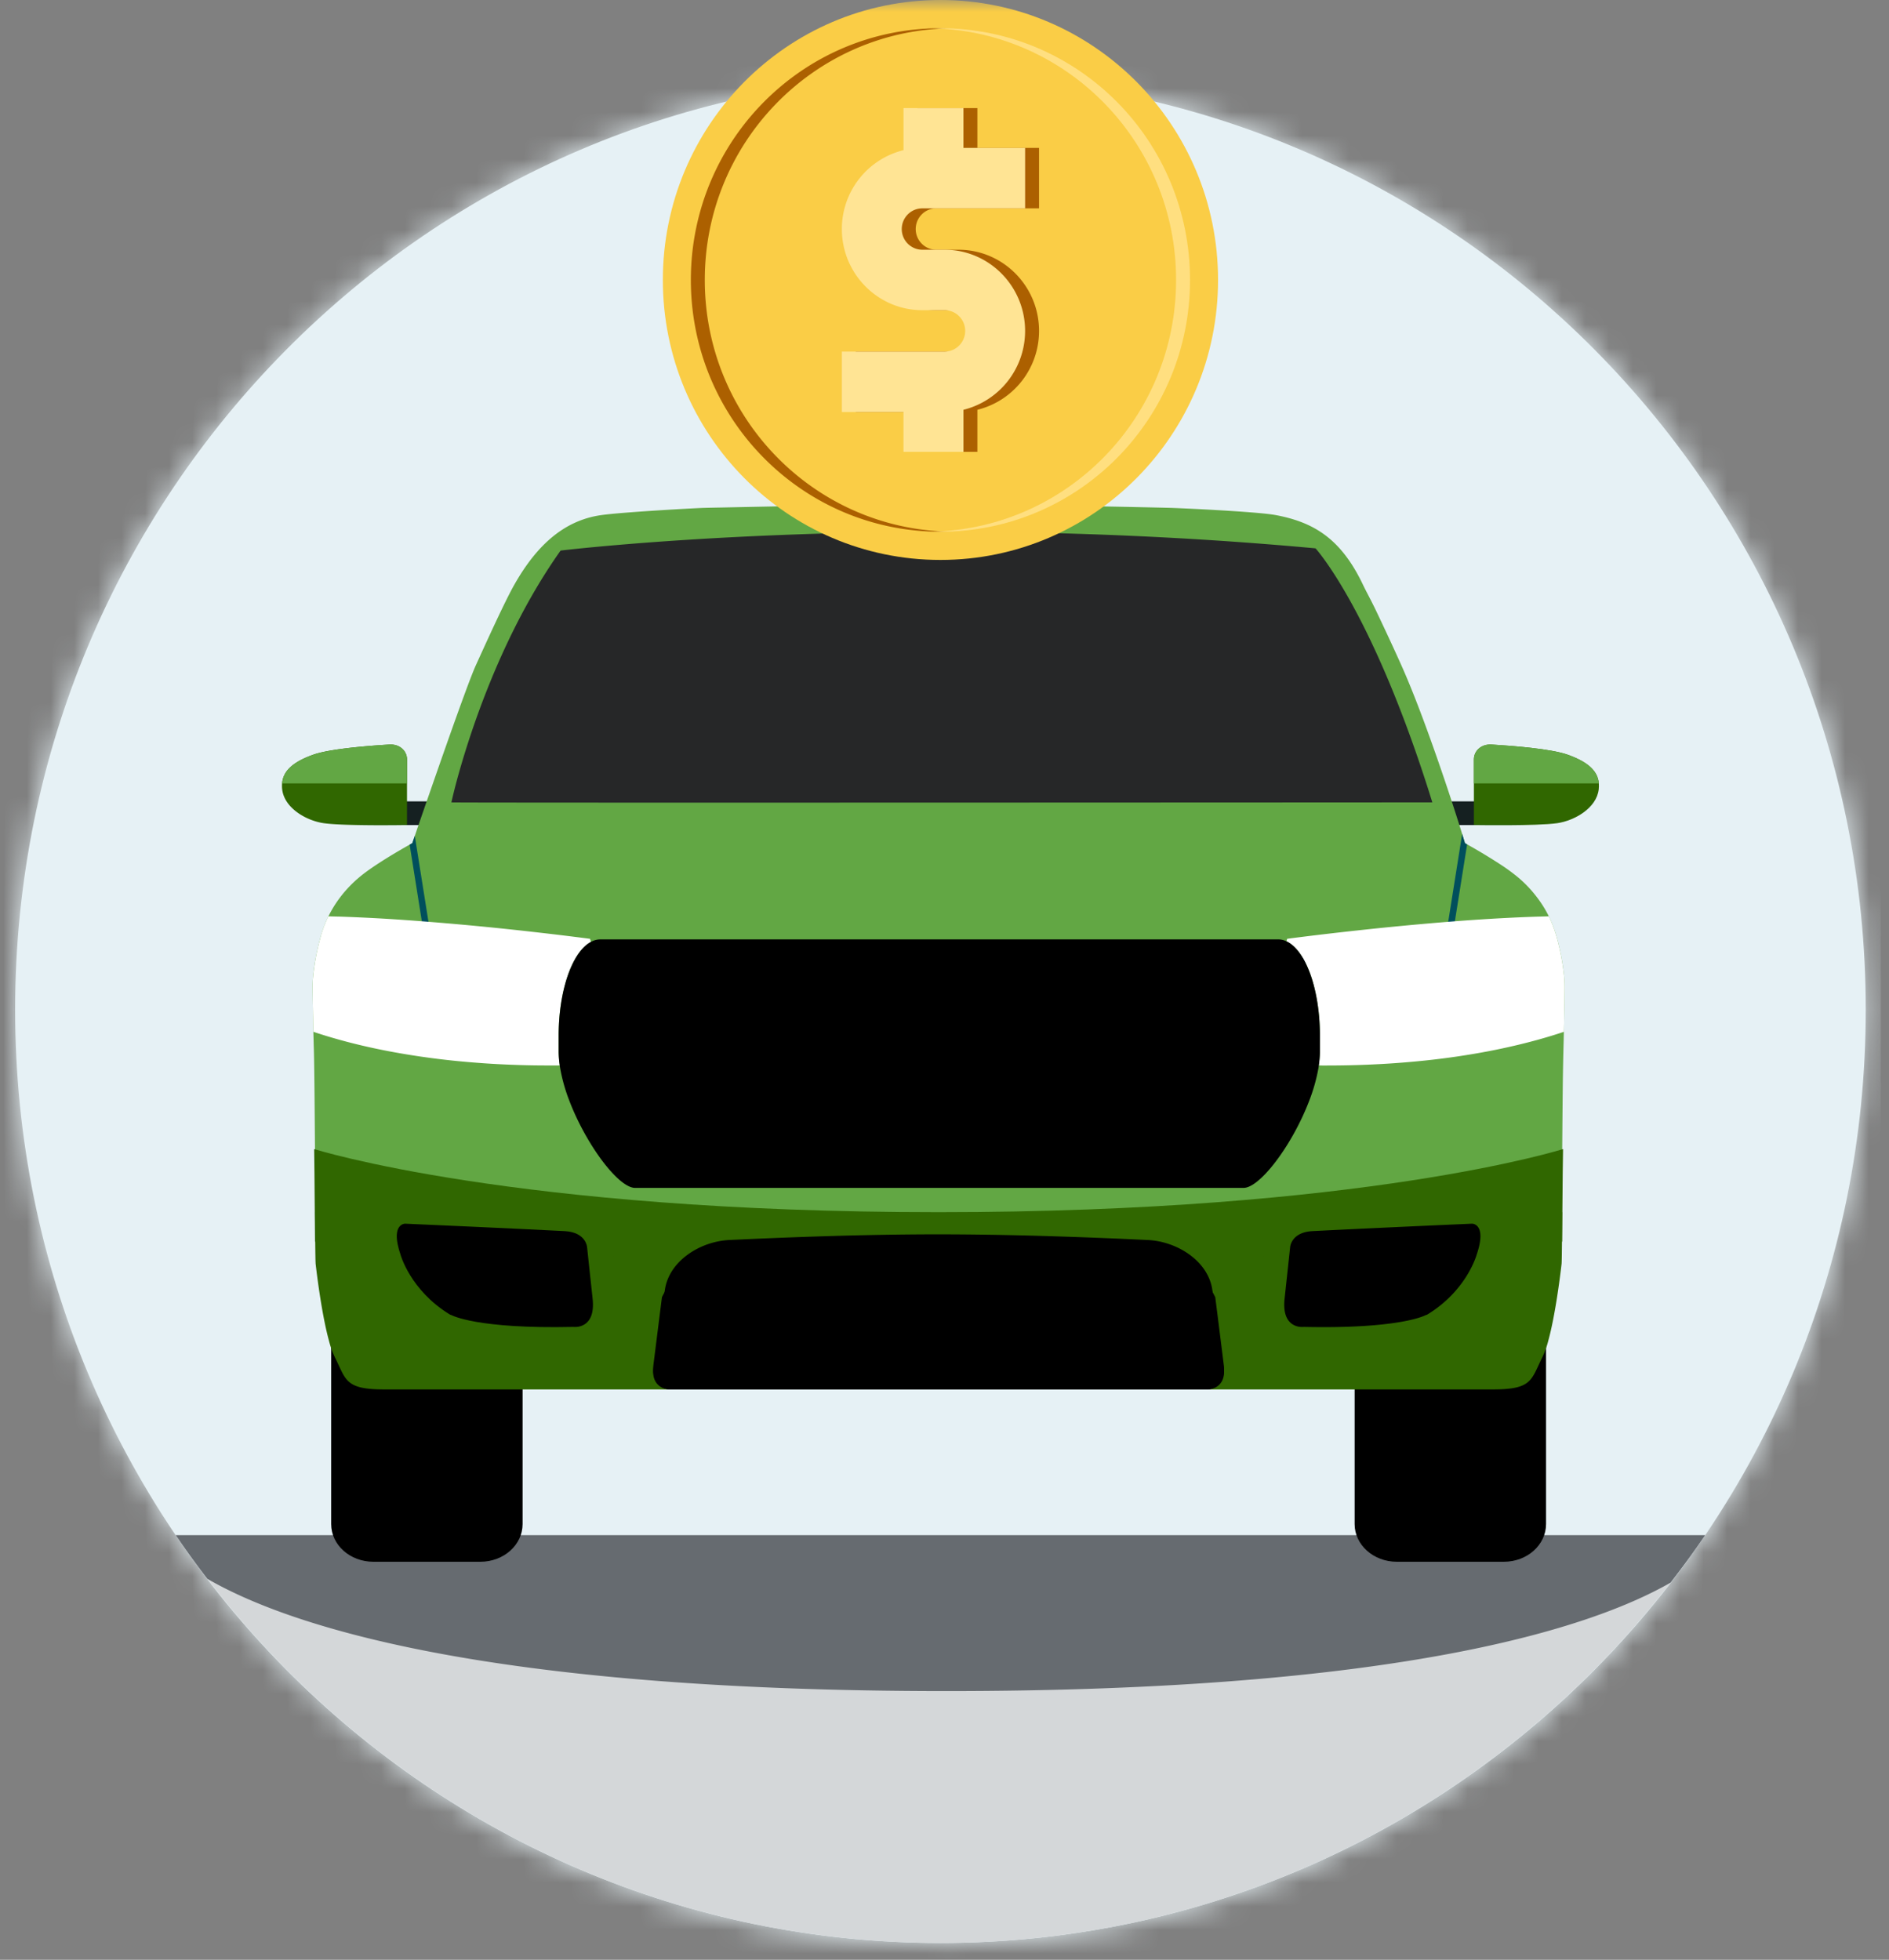
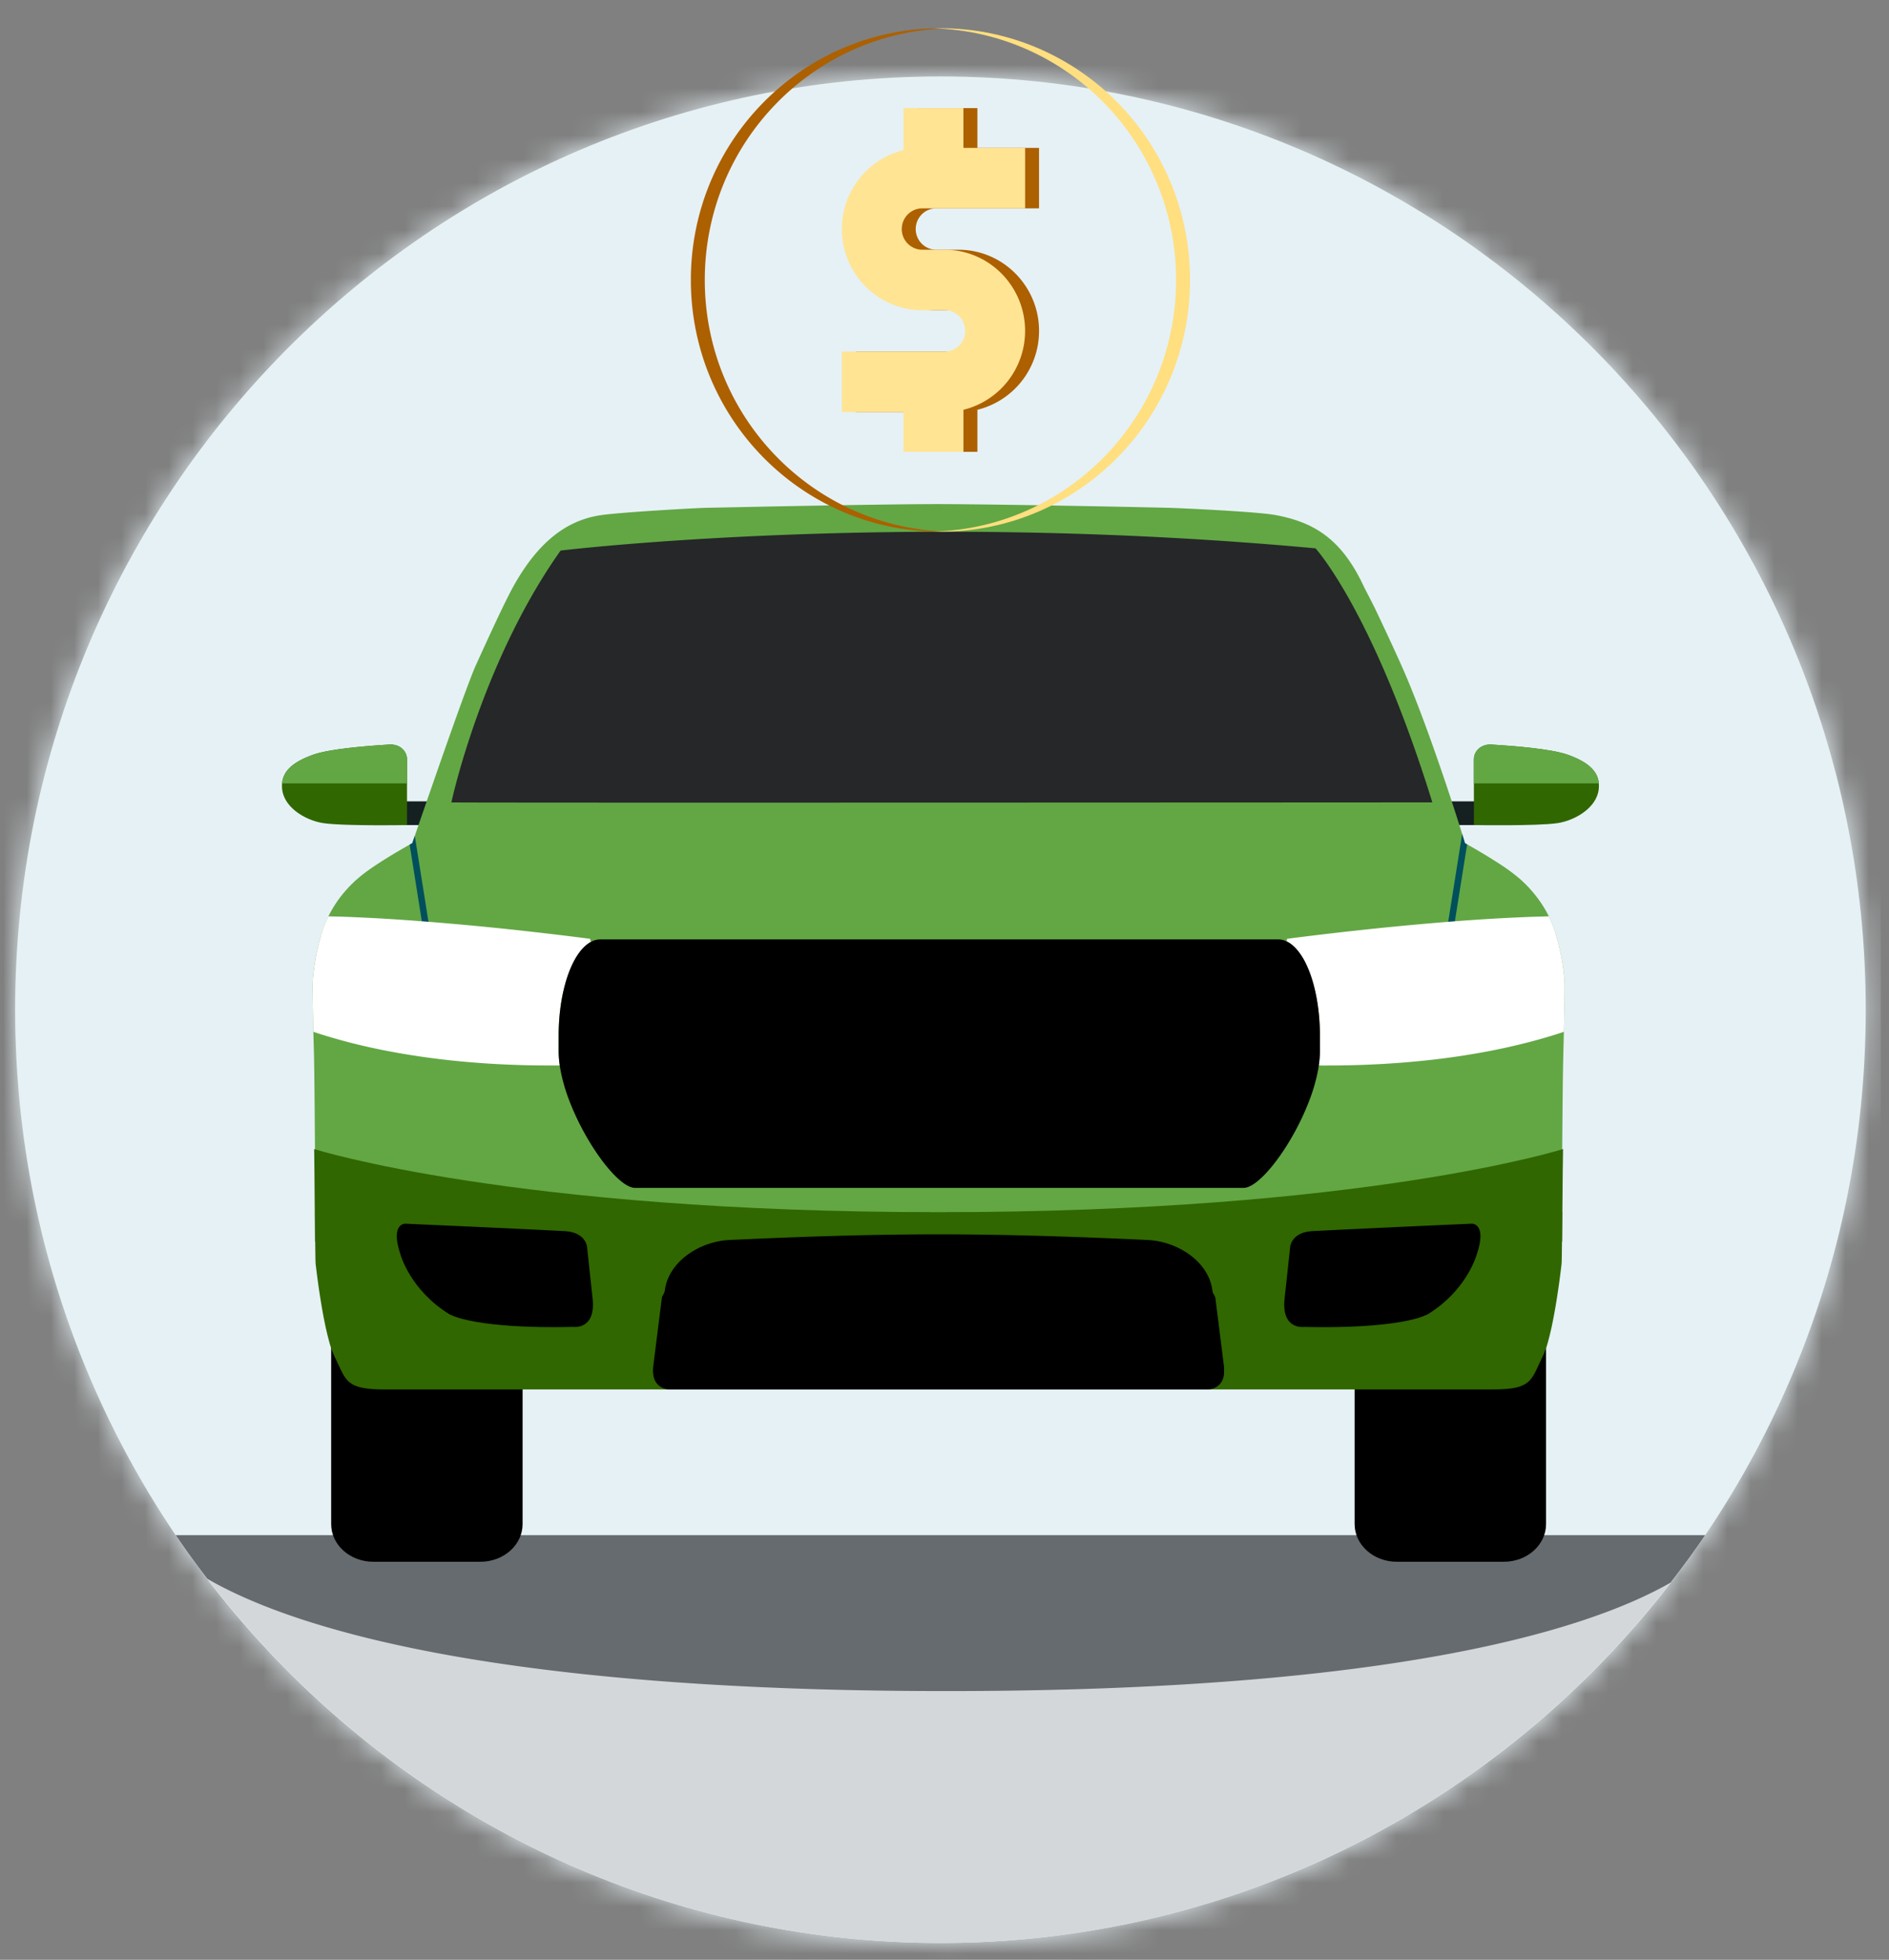
<svg xmlns="http://www.w3.org/2000/svg" xmlns:xlink="http://www.w3.org/1999/xlink" width="80" height="83" viewBox="0 0 80 83">
  <rect x="0" y="0" width="80" height="83" fill="#808080" stroke="none" />
  <defs>
    <path d="M0 39.524c0 21.828 17.545 39.524 39.187 39.524 21.642 0 39.187-17.696 39.187-39.524C78.374 17.695 60.829 0 39.187 0 17.545 0 0 17.695 0 39.524z" id="a" />
    <path id="c" d="M0 82.933h79.656V0H0z" />
  </defs>
  <g fill="none" fill-rule="evenodd">
    <path d="M79.015 42.763c0 21.828-17.544 39.523-39.187 39.523C18.186 82.286.641 64.591.641 42.763c0-21.829 17.545-39.524 39.187-39.524 21.643 0 39.187 17.695 39.187 39.524" fill="#E6F1F5" />
    <g transform="translate(.641 3.239)">
      <mask id="b" fill="#fff">
        <use xlink:href="#a" />
      </mask>
      <path fill="#E6F1F5" mask="url(#b)" d="M-.641 79.694h79.656V-.648H-.64z" />
    </g>
    <g>
      <path d="M39.828 82.286c13.172 0 24.817-6.561 31.922-16.613H7.907c7.104 10.052 18.75 16.613 31.921 16.613" fill="#D4D7D9" />
      <path d="M8.78 66.864c3.377 1.954 11.645 4.755 31.311 4.755 19.136 0 27.269-2.652 30.66-4.594.507-.656.998-1.323 1.464-2.01H7.442a39.28 39.28 0 0 0 1.338 1.85" fill="#666B70" />
      <path d="M14.025 64.545c0 .882.798 1.597 1.785 1.597h4.536c.986 0 1.786-.715 1.786-1.597v-8.157c0-.882-.8-1.597-1.786-1.597H15.81c-.987 0-1.785.715-1.785 1.597v8.157zM65.476 64.545c0 .882-.8 1.597-1.785 1.597h-4.537c-.986 0-1.785-.715-1.785-1.597v-8.157c0-.882.799-1.597 1.785-1.597h4.537c.985 0 1.785.715 1.785 1.597v8.157z" fill="#000" />
      <path d="M66.158 51.337v.082c-.001.382-.01 1.98-.025 2.108-.068.592-.272 2.198-.562 3.252a3.755 3.755 0 0 1-.245.687c-.484.96-.416 1.377-2.08 1.377h-46.99c-1.664 0-1.597-.417-2.082-1.377a3.763 3.763 0 0 1-.243-.687c-.29-1.054-.495-2.66-.564-3.252a7.065 7.065 0 0 1-.009-.303c-.01-.515-.014-1.514-.016-1.805v-.082l.365.014 6.361.236 4.683.174 14.999.556 19.681-.73 6.364-.236.363-.014z" fill="#306700" />
      <mask id="d" fill="#fff">
        <use xlink:href="#c" />
      </mask>
      <path fill="#152021" mask="url(#d)" d="M61.265 34.942h1.53v-1.004h-1.53z" />
      <path d="M67.707 33.425c-.088.798-1.024 1.33-1.756 1.437-.872.126-3.531.08-3.531.08V32.16c0-.352.302-.654.746-.628.945.057 2.531.184 3.22.428.922.328 1.284.727 1.325 1.218.006.08.004.162-.004.247" fill="#306700" mask="url(#d)" />
      <path d="M67.71 33.177h-5.29V32.16c0-.352.302-.655.746-.628.944.056 2.531.184 3.22.429.923.327 1.284.725 1.325 1.216" fill="#62A744" mask="url(#d)" />
      <path fill="#152021" mask="url(#d)" d="M16.862 34.942h1.53v-1.004h-1.53z" />
      <path d="M17.237 32.16v2.782s-2.66.046-3.53-.08c-.734-.106-1.669-.639-1.757-1.437a1.213 1.213 0 0 1-.003-.248c.04-.49.4-.89 1.323-1.217.69-.244 2.277-.372 3.22-.428.445-.026.747.276.747.628" fill="#306700" mask="url(#d)" />
      <path d="M17.237 32.16v1.017h-5.29c.04-.49.4-.89 1.323-1.217.69-.244 2.277-.372 3.22-.428.445-.026.747.276.747.628" fill="#62A744" mask="url(#d)" />
      <path fill="#262728" mask="url(#d)" d="m61.573 34.92-1.696.912-20.52 1.153-8.282-.33-8.574-.342-2.78-.893-1.555-.5 1.45-4.564 1.42-3.46 1.008-2.114 1.237-1.777.779-.576 10.625-.674h17.04l2.885.433 1.351.63.298.14 1.008 1.488 1.603 3.315 1.466 3.602z" />
      <path d="M19.116 33.982s.05-.228.152-.63c.429-1.654 1.785-6.246 4.474-10.035 0 0 14.246-1.728 31.971-.094 0 0 2.251 2.447 4.67 9.885.092.283.184.575.277.874 0 0-41.327.023-41.544 0m47.13 7.4a9.935 9.935 0 0 0-.367-1.855 5.097 5.097 0 0 0-.285-.719 4.856 4.856 0 0 0-.529-.841 5.133 5.133 0 0 0-.756-.794 7.92 7.92 0 0 0-.783-.574 24.086 24.086 0 0 0-1.393-.839c-.058-.033-.09-.05-.091-.052l-.026-.089-.093-.3a99.06 99.06 0 0 0-.981-2.982c-.488-1.411-1.065-2.979-1.587-4.146-.291-.654-.713-1.56-1.076-2.322-.218-.457-.437-.85-.564-1.12-.937-1.96-2.101-2.634-3.679-2.933-.786-.15-4.136-.301-4.552-.31-.53-.013-1.07-.024-1.612-.036h-.002c-1.454-.029-2.926-.056-4.262-.078-1.51-.024-2.85-.04-3.796-.043h-.12c-1.298.002-3.33.033-5.533.073-1.157.021-2.364.045-3.537.07-.275.005-.548.01-.817.017-.332.009-3.421.176-4.345.307-1.537.218-2.704 1.231-3.671 2.934-.393.687-1.164 2.385-1.644 3.441-.244.54-.932 2.467-1.548 4.233-.44 1.26-.846 2.437-1.03 2.976l-.096.279-.01.03-.113.062c-.368.207-1.55.882-2.156 1.402-.053.046-.109.092-.162.143a5.3 5.3 0 0 0-.623.685 4.95 4.95 0 0 0-.845 1.737c-.136.491-.26 1.117-.307 1.644a4.644 4.644 0 0 0-.019.4 169.985 169.985 0 0 0 .035 1.917l.016.59c.004.125.008.249.01.368.007.277.014.83.021 1.452.013 1.315.024 2.94.024 2.94l.365.018 26.045 7.134 26.042-7.134.364-.019v-.104c.004-.381.013-1.72.025-2.835a114.5 114.5 0 0 1 .039-2.036l.008-.374c.01-.369.018-.734.023-1.061.005-.342.01-.642.01-.856 0-.124-.005-.259-.018-.4" fill="#62A744" mask="url(#d)" />
      <path d="m13.305 48.664.012.981c.013 1.315.024 2.94.024 2.94l.365.019 6.36.301 4.683.224 15.002.714 19.68-.938 6.362-.301.364-.02v-.104c.005-.38.014-1.72.025-2.835.004-.365.009-.705.014-.981 0 0-8.41 2.673-26.445 2.673-18.036 0-26.446-2.673-26.446-2.673" fill="#306700" mask="url(#d)" />
      <path fill="#004F5C" mask="url(#d)" d="M24.383 40.84h30.914v-.288H24.383zM17.567 35.4l-.096.278-.01.03a4.042 4.042 0 0 0-.112.064l.908 5.717.134-.023.137-.023-.961-6.043z" />
      <path d="M51.827 57.944c-.102-.707-.246-1.7-.36-2.472l-.126-.855c-.18-1.218-1.495-2.045-2.73-2.101a227.01 227.01 0 0 0-3.819-.153c-1.521-.05-3.234-.086-4.983-.088h-.117c-3.496.002-6.856.15-8.802.24-1.235.057-2.549.884-2.73 2.102l-.126.855-.36 2.472c-.077.529.218.899.73.899h22.693c.512 0 .807-.37.73-.899" fill="#000" mask="url(#d)" />
      <path d="M51.827 57.802c-.102-.819-.246-1.968-.36-2.862-.473-1.005-1.558-1.654-2.588-1.71a267.133 267.133 0 0 0-3.934-.179 143.258 143.258 0 0 0-5.133-.101h-.123c-3.6 0-7.063.177-9.066.28-1.03.056-2.116.705-2.59 1.71l-.36 2.862c-.076.612.219 1.04.73 1.04h22.694c.512 0 .807-.428.73-1.04" fill="#000" mask="url(#d)" />
      <path d="M62.041 35.708c-.006-.025-.016-.056-.026-.09l-.092-.299-1.106 6.964.136.024.135.023 1.045-6.57-.092-.052" fill="#004F5C" mask="url(#d)" />
      <path d="M66.245 41.382a9.917 9.917 0 0 0-.366-1.855 5.097 5.097 0 0 0-.285-.72c-.175.006-.352.01-.529.015-.662.022-1.347.055-2.035.097-1.715.106-3.451.266-4.905.417-.47.05-.91.098-1.31.143-1.392.158-2.303.28-2.303.28-.012.04-.02.075-.032.112.486.224.9.897 1.152 1.834a8.4 8.4 0 0 1 .266 2.153v.678c0 .188-.022.387-.051.589.82.004 1.602-.01 2.34-.047.799-.037 1.549-.098 2.252-.173a32.115 32.115 0 0 0 2.632-.391c.74-.143 1.405-.301 1.994-.462.428-.117.815-.236 1.166-.353.009-.369.017-.734.022-1.061.006-.342.01-.641.01-.856a4.62 4.62 0 0 0-.018-.4M23.66 43.858c0-.792.097-1.528.266-2.152.243-.905.638-1.566 1.1-1.811-.013-.046-.023-.09-.037-.135 0 0-.937-.126-2.362-.287a128.424 128.424 0 0 0-5.534-.513 76.219 76.219 0 0 0-2.685-.14c-.168-.003-.335-.008-.5-.012a4.726 4.726 0 0 0-.346.93 9.945 9.945 0 0 0-.306 1.643 4.409 4.409 0 0 0-.02.4 169.997 169.997 0 0 0 .035 1.917c.343.115.72.231 1.137.346.757.21 1.64.412 2.65.583.946.162 2.005.298 3.182.385.542.042 1.108.072 1.699.091.565.02 1.161.023 1.772.02-.028-.202-.051-.4-.051-.587v-.678z" fill="#FFF" mask="url(#d)" />
      <path d="M62.656 52.71a3.267 3.267 0 0 1-.117.421s-.406 1.51-2.085 2.537c-.026.016-.056.022-.083.032 0 0-1.047.587-5.153.496 0 0-.968.135-.813-1.218l.127-1.175.106-.987s.038-.62.928-.676c0 0 2.384-.124 6.78-.316 0 0 .494 0 .31.886" fill="#000" mask="url(#d)" />
      <path d="M55.56 52.527s2.194-.098 6.242-.252c0 0 .588 0 .178 1.043 0 0-.375 1.206-1.921 2.025-.024.013-.05.017-.076.026 0 0-.963.467-4.743.395 0 0-.892.108-.75-.971l.215-1.726s.035-.495.856-.54M16.845 52.71c.024.122.062.263.116.421 0 0 .407 1.51 2.086 2.537.025.016.055.022.083.032 0 0 1.047.587 5.152.496 0 0 .969.135.813-1.218l-.127-1.175-.105-.987s-.039-.62-.929-.676c0 0-2.384-.124-6.78-.316 0 0-.494 0-.31.886" fill="#000" mask="url(#d)" />
      <path d="M23.94 52.527s-2.194-.098-6.24-.252c0 0-.59 0-.18 1.043 0 0 .375 1.206 1.922 2.025.023.013.05.017.076.026 0 0 .963.467 4.742.395 0 0 .892.108.75-.971l-.215-1.726s-.035-.495-.855-.54M55.899 43.858v.678c0 .218-.022.448-.06.684a7.38 7.38 0 0 1-.393 1.398c-.383 1.004-.957 1.998-1.515 2.7-.477.6-.941.99-1.266.99H26.893c-.323 0-.788-.39-1.266-.99-.556-.702-1.132-1.696-1.515-2.7a7.328 7.328 0 0 1-.392-1.398 4.195 4.195 0 0 1-.06-.684v-.678c0-.791.097-1.528.266-2.152.31-1.154.865-1.921 1.498-1.921h28.711c.632 0 1.187.767 1.498 1.92.168.625.266 1.362.266 2.153" fill="#000" mask="url(#d)" />
-       <path d="M51.585 11.857c0 6.549-5.264 11.857-11.757 11.857-6.492 0-11.756-5.308-11.756-11.857C28.072 5.31 33.336 0 39.828 0c6.493 0 11.757 5.309 11.757 11.857" fill="#FACD46" mask="url(#d)" />
      <path d="M39.65 8.824h4.354v-2.56h-2.611V4.578h-2.539v1.781a3.436 3.436 0 0 0-2.61 3.341c0 1.895 1.527 3.437 3.406 3.437h.947c.48 0 .87.393.87.877 0 .483-.39.876-.87.876h-4.354v2.56h2.611v1.687h2.539v-1.782a3.436 3.436 0 0 0 2.611-3.341c0-1.896-1.528-3.437-3.407-3.437h-.947a.874.874 0 0 1-.869-.877c0-.483.39-.876.87-.876" fill="#AC6000" mask="url(#d)" />
      <path d="M39.06 8.824h4.354v-2.56h-2.612V4.578h-2.538v1.781A3.436 3.436 0 0 0 35.653 9.7c0 1.895 1.528 3.437 3.407 3.437h.946c.48 0 .87.393.87.877 0 .483-.39.876-.87.876h-4.353v2.56h2.61v1.687h2.54v-1.782a3.436 3.436 0 0 0 2.61-3.341c0-1.896-1.528-3.437-3.407-3.437h-.946a.874.874 0 0 1-.87-.877c0-.483.39-.876.87-.876" fill="#FFE494" mask="url(#d)" />
      <path d="M29.848 11.857c0-5.793 4.57-10.5 10.276-10.657a11.03 11.03 0 0 0-.295-.004c-5.843 0-10.571 4.768-10.571 10.661 0 5.892 4.728 10.662 10.57 10.662.1 0 .197-.002.296-.005-5.695-.156-10.276-4.853-10.276-10.657" fill="#AC6000" mask="url(#d)" />
      <path d="M49.808 11.857c0-5.793-4.57-10.5-10.275-10.657.099-.002.197-.004.295-.004 5.842 0 10.57 4.768 10.57 10.661 0 5.892-4.727 10.662-10.57 10.662-.098 0-.196-.002-.295-.005 5.695-.156 10.275-4.853 10.275-10.657" fill="#FFDF80" mask="url(#d)" />
    </g>
  </g>
</svg>